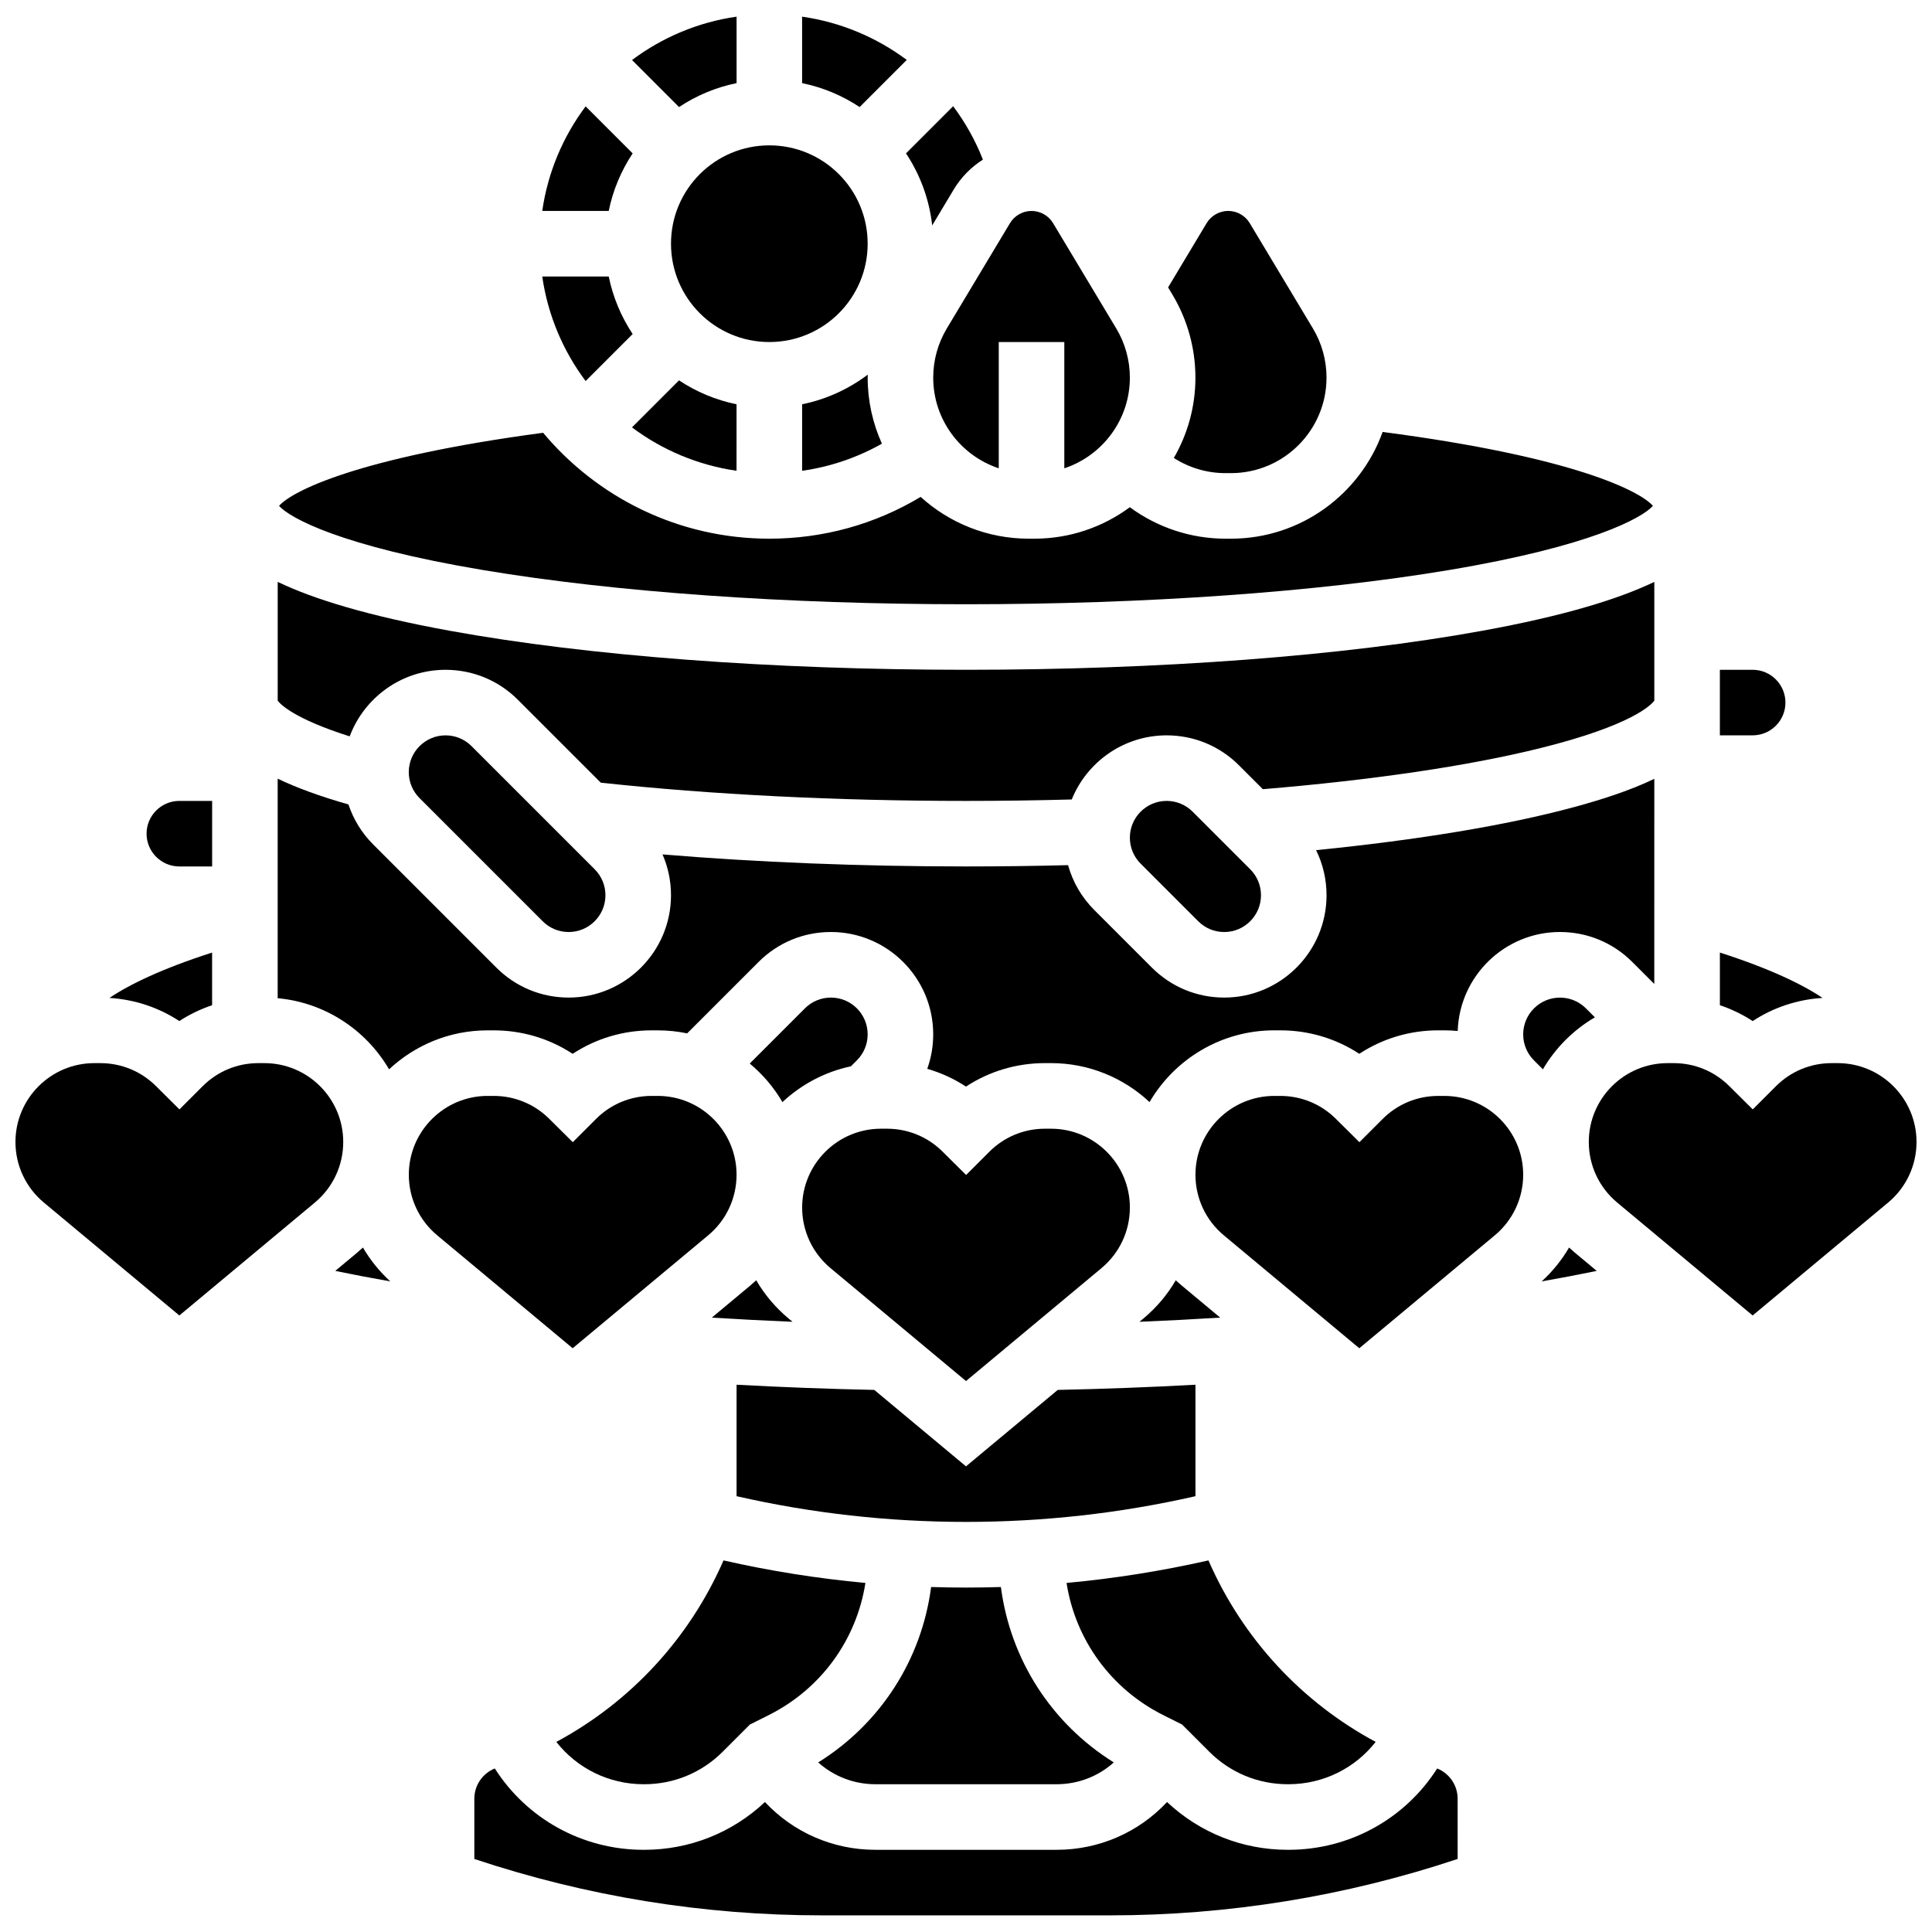
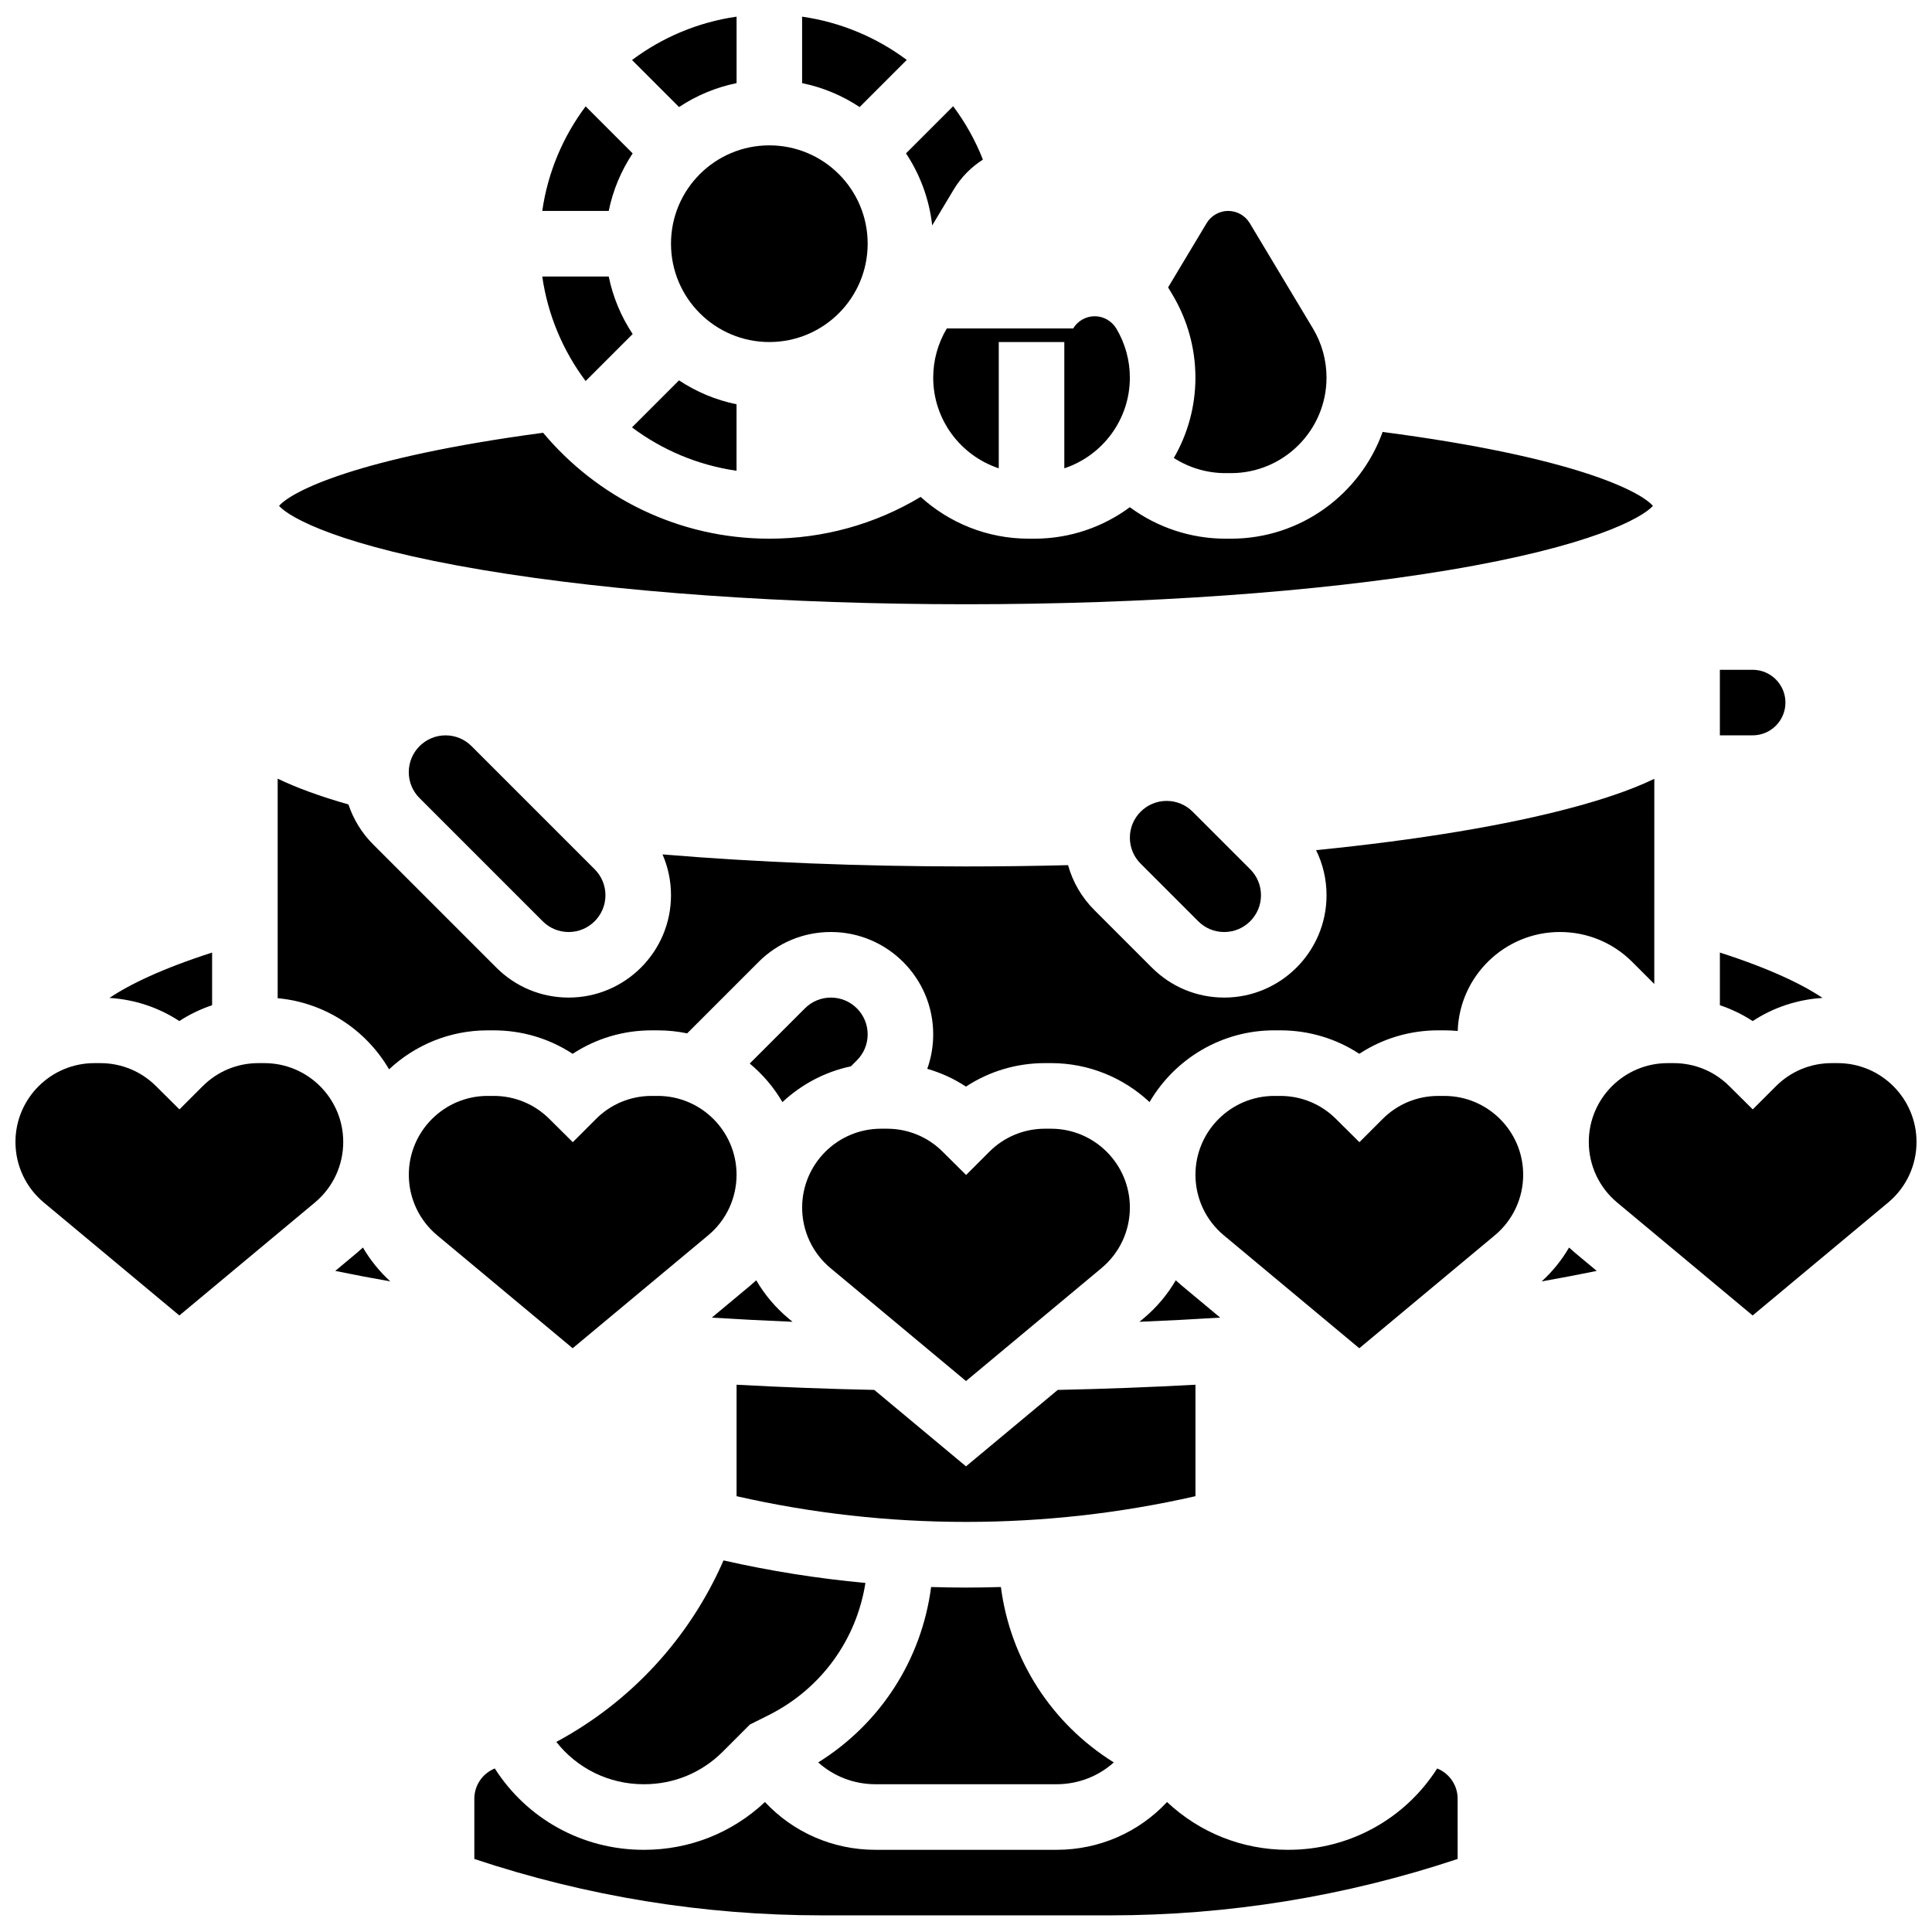
<svg xmlns="http://www.w3.org/2000/svg" width="800px" height="800px" version="1.1" viewBox="144 144 512 512">
  <defs>
    <clipPath id="e">
      <path d="m311 148.09h29v24.906h-29z" />
    </clipPath>
    <clipPath id="d">
      <path d="m356 148.09h29v24.906h-29z" />
    </clipPath>
    <clipPath id="c">
      <path d="m269 612h262v39.902h-262z" />
    </clipPath>
    <clipPath id="b">
      <path d="m148.09 425h86.906v68h-86.906z" />
    </clipPath>
    <clipPath id="a">
      <path d="m565 425h86.902v68h-86.902z" />
    </clipPath>
  </defs>
  <path d="m311.66 184.65-12.461-12.461c-5.965 7.957-10.016 17.422-11.496 27.707h17.617c1.125-5.535 3.316-10.688 6.34-15.246z" />
  <path d="m311.66 232.52c-3.019-4.559-5.211-9.711-6.34-15.246h-17.617c1.477 10.285 5.531 19.75 11.496 27.707z" />
  <g clip-path="url(#e)">
    <path d="m339.2 166.03v-17.617c-10.285 1.477-19.75 5.531-27.707 11.496l12.461 12.461c4.555-3.023 9.707-5.215 15.246-6.34z" />
  </g>
-   <path d="m236.67 339.15c3.848-10.293 13.781-17.645 25.402-17.645 7.242 0 14.051 2.82 19.172 7.941l21.969 21.969c29.172 3.164 62.551 4.836 96.785 4.836 9.398 0 18.793-0.133 28.027-0.383 4.019-9.949 13.773-16.992 25.145-16.992 7.242 0 14.051 2.82 19.172 7.941l6.328 6.328c29.129-2.422 54.426-6.152 73.344-10.836 24.57-6.078 29.621-11.562 30.398-12.629v-31.473c-9.426 4.523-23.824 8.996-45.73 12.977-36.59 6.652-85.133 10.316-136.68 10.316-51.551 0-100.09-3.664-136.68-10.316-21.906-3.984-36.305-8.453-45.73-12.977v31.473c0.641 0.871 4.176 4.734 19.086 9.469z" />
  <path d="m247.11 427.38c6.844-6.398 16.023-10.328 26.109-10.328h1.602c7.551 0 14.77 2.172 20.938 6.223 6.168-4.051 13.387-6.223 20.938-6.223h1.602c2.676 0 5.285 0.277 7.805 0.801l18.922-18.922c5.121-5.121 11.93-7.941 19.172-7.941 14.949 0 27.113 12.164 27.113 27.113 0 3.168-0.539 6.25-1.574 9.145 3.633 1.051 7.086 2.625 10.258 4.711 6.168-4.051 13.387-6.223 20.938-6.223h1.602c10.086 0 19.266 3.93 26.109 10.328 6.644-11.359 18.965-19.016 33.047-19.016h1.602c7.551 0 14.77 2.172 20.938 6.223 6.168-4.051 13.387-6.223 20.938-6.223h1.602c1.195 0 2.375 0.062 3.543 0.172 0.469-14.539 12.438-26.23 27.09-26.23 7.242 0 14.051 2.82 19.172 7.941l5.832 5.832 0.008-54.367c-6.777 3.266-14.543 5.672-21.383 7.523-17.637 4.773-41.012 8.656-68.25 11.379 1.809 3.676 2.769 7.742 2.769 11.957 0 14.949-12.164 27.113-27.113 27.113-7.242 0-14.051-2.82-19.172-7.941l-15.266-15.266c-3.356-3.356-5.715-7.434-6.945-11.887-8.926 0.227-17.988 0.344-27.051 0.344-27.922 0-55.312-1.098-80.426-3.191 1.469 3.371 2.246 7.039 2.246 10.828 0 14.949-12.164 27.113-27.113 27.113-7.242 0-14.051-2.82-19.172-7.941l-32.637-32.637c-3.027-3.027-5.242-6.648-6.555-10.598-7.434-2.121-13.672-4.391-18.758-6.836v58.18c12.594 1.152 23.441 8.441 29.523 18.844z" />
  <path d="m268.96 341.73c-1.84-1.84-4.285-2.852-6.887-2.852-5.371 0-9.742 4.371-9.742 9.742 0 2.602 1.016 5.047 2.852 6.887l32.637 32.637c1.84 1.84 4.285 2.852 6.887 2.852 5.371 0 9.742-4.371 9.742-9.742 0-2.602-1.016-5.047-2.852-6.887z" />
  <path d="m453.17 356.25c-5.371 0-9.742 4.371-9.742 9.742 0 2.602 1.016 5.047 2.852 6.887l15.266 15.266c1.84 1.84 4.285 2.852 6.887 2.852 5.371 0 9.742-4.371 9.742-9.742 0-2.602-1.016-5.047-2.852-6.887l-15.266-15.266c-1.84-1.836-4.285-2.852-6.887-2.852z" />
  <path d="m311.48 257.26c7.957 5.965 17.422 10.016 27.707 11.496l0.004-17.617c-5.535-1.129-10.691-3.316-15.246-6.34z" />
  <path d="m272.14 295.09c34.883 5.832 80.289 9.043 127.86 9.043s92.98-3.211 127.86-9.043c37.953-6.344 51.355-13.867 54.184-17.027-3.356-3.871-20.844-12.957-71.633-19.59-5.926 16.473-21.699 28.285-40.188 28.285h-1.469c-9.18 0-18.051-2.977-25.336-8.34-7.09 5.238-15.844 8.34-25.316 8.34h-1.469c-11.016 0-21.07-4.195-28.652-11.07-12.086 7.254-25.797 11.07-40.105 11.07-24.055 0-45.598-10.926-59.949-28.07-49.621 6.637-66.676 15.594-69.977 19.375 2.832 3.164 16.234 10.688 54.184 17.027z" />
  <path d="m373.94 208.58c0 14.395-11.664 26.062-26.059 26.062-14.391 0-26.059-11.668-26.059-26.062 0-14.391 11.668-26.059 26.059-26.059 14.395 0 26.059 11.668 26.059 26.059" />
  <path d="m626.99 408.46c-5.316-3.574-13.918-7.754-27.203-12.02v13.953c3.055 1.031 5.977 2.422 8.688 4.203 5.504-3.617 11.848-5.723 18.516-6.137z" />
  <path d="m460.8 244.06c0 7.758-2.09 15.031-5.723 21.309 4.043 2.594 8.785 4.016 13.672 4.016h1.469c13.965 0 25.324-11.359 25.324-25.324 0-4.59-1.246-9.094-3.609-13.027l-16.742-27.906c-1.195-1.992-3.383-3.231-5.707-3.231s-4.512 1.238-5.707 3.231l-10.219 17.035 1.16 1.93c3.977 6.637 6.082 14.23 6.082 21.969z" />
  <path d="m617.16 330.19c0-4.789-3.898-8.688-8.688-8.688h-8.688v17.371h8.688c4.793 0.004 8.688-3.894 8.688-8.684z" />
-   <path d="m394.92 231.04c-2.363 3.934-3.609 8.438-3.609 13.027 0 11.188 7.293 20.695 17.371 24.039v-33.457h17.371v33.457c10.078-3.344 17.371-12.852 17.371-24.039 0-4.59-1.246-9.094-3.609-13.027l-16.742-27.906c-1.195-1.992-3.383-3.231-5.707-3.231-2.324 0-4.512 1.238-5.707 3.231z" />
-   <path d="m356.57 251.14v17.625c7.457-1.059 14.594-3.481 21.148-7.188-2.418-5.348-3.777-11.273-3.777-17.516 0-0.262 0.023-0.52 0.027-0.777-5.059 3.809-10.973 6.547-17.398 7.856z" />
+   <path d="m394.92 231.04c-2.363 3.934-3.609 8.438-3.609 13.027 0 11.188 7.293 20.695 17.371 24.039v-33.457h17.371v33.457c10.078-3.344 17.371-12.852 17.371-24.039 0-4.59-1.246-9.094-3.609-13.027c-1.195-1.992-3.383-3.231-5.707-3.231-2.324 0-4.512 1.238-5.707 3.231z" />
  <g clip-path="url(#d)">
    <path d="m384.3 159.88c-8.012-5.984-17.508-10-27.734-11.465v17.617c5.535 1.129 10.691 3.316 15.246 6.34z" />
  </g>
  <path d="m391.04 203.74 5.731-9.555c1.941-3.234 4.606-5.91 7.711-7.887-2.008-5.121-4.68-9.859-7.887-14.148l-12.496 12.496c3.715 5.598 6.16 12.098 6.941 19.094z" />
  <path d="m422.54 443.12h-1.602c-5.582 0-10.828 2.172-14.77 6.121l-6.141 6.141-6.188-6.141c-3.945-3.945-9.191-6.121-14.77-6.121h-1.602c-11.52 0-20.891 9.371-20.891 20.891 0 6.219 2.738 12.066 7.516 16.051l35.906 29.926 35.914-29.93c4.777-3.981 7.516-9.832 7.516-16.051 0-11.516-9.371-20.887-20.891-20.887z" />
  <g clip-path="url(#c)">
    <path d="m524.87 612.66c-8.484 13.316-23.191 21.559-39.418 21.559h-0.176c-11.996 0-23.293-4.492-32-12.664-7.453 7.988-17.934 12.664-29.27 12.664h-48.016c-11.336 0-21.816-4.676-29.27-12.664-8.703 8.172-20.004 12.664-32 12.664h-0.176c-16.227 0-30.934-8.242-39.418-21.559-3.258 1.324-5.422 4.469-5.422 8.02v15.965c29.754 9.918 60.746 14.945 92.109 14.945h76.375c31.363 0 62.352-5.031 92.105-14.949l-0.004-15.957c0-3.555-2.164-6.699-5.422-8.023z" />
  </g>
  <path d="m331.68 471.37c4.777-3.981 7.516-9.832 7.516-16.051 0-11.52-9.371-20.891-20.891-20.891h-1.602c-5.582 0-10.828 2.172-14.77 6.121l-6.141 6.141-6.188-6.141c-3.945-3.945-9.191-6.121-14.77-6.121h-1.602c-11.52 0-20.891 9.371-20.891 20.891 0 6.219 2.738 12.066 7.516 16.051l35.906 29.926z" />
  <g clip-path="url(#b)">
    <path d="m214.07 425.74h-1.602c-5.582 0-10.828 2.172-14.77 6.121l-6.141 6.141-6.188-6.141c-3.945-3.945-9.191-6.121-14.77-6.121h-1.602c-11.531 0-20.902 9.371-20.902 20.891 0 6.219 2.738 12.066 7.516 16.051l35.918 29.93 35.914-29.93c4.777-3.981 7.516-9.832 7.516-16.051 0-11.52-9.371-20.891-20.891-20.891z" />
  </g>
  <path d="m240.18 474.61c-0.523 0.488-1.062 0.965-1.613 1.426l-5.719 4.766c4.684 0.969 9.551 1.898 14.59 2.781-2.891-2.637-5.324-5.668-7.258-8.973z" />
  <path d="m526.77 434.43h-1.602c-5.582 0-10.828 2.172-14.77 6.121l-6.141 6.141-6.188-6.141c-3.945-3.945-9.191-6.121-14.77-6.121h-1.602c-11.52 0-20.891 9.371-20.891 20.891 0 6.219 2.738 12.066 7.516 16.051l35.906 29.926 35.914-29.93c4.777-3.981 7.516-9.832 7.516-16.051 0.004-11.516-9.371-20.887-20.891-20.887z" />
  <path d="m400 532.6-24.305-20.258c-12.348-0.262-24.543-0.723-36.496-1.375v29.539c39.859 9.086 81.742 9.086 121.61 0v-29.539c-11.957 0.652-24.148 1.113-36.496 1.375z" />
-   <path d="m552.81 427.32c0.023 0.023 0.047 0.047 0.07 0.07 3.332-5.695 8.09-10.457 13.781-13.789l-2.371-2.371c-1.84-1.84-4.285-2.852-6.887-2.852-5.371 0-9.742 4.371-9.742 9.742 0 2.602 1.016 5.047 2.852 6.887l2.305 2.305z" />
  <path d="m559.82 474.61c-1.93 3.305-4.363 6.336-7.258 8.973 5.035-0.887 9.906-1.812 14.59-2.781l-5.719-4.766c-0.551-0.465-1.09-0.938-1.613-1.426z" />
  <g clip-path="url(#a)">
    <path d="m631.01 425.74h-1.602c-5.582 0-10.828 2.172-14.77 6.121l-6.141 6.141-6.188-6.141c-3.945-3.945-9.191-6.121-14.77-6.121h-1.602c-11.52 0-20.891 9.371-20.891 20.891 0 6.219 2.738 12.066 7.516 16.051l35.906 29.93 35.914-29.93c4.777-3.981 7.516-9.832 7.516-16.051 0-11.52-9.371-20.891-20.891-20.891z" />
  </g>
  <path d="m291.43 605.62c5.477 6.984 13.902 11.219 23.117 11.219h0.176c7.859 0 15.25-3.059 20.805-8.617l7.207-7.207 4.93-2.465c13.945-6.973 23.324-20.012 25.68-35.055-12.648-1.164-25.215-3.164-37.605-5.969-9.039 20.699-24.672 37.547-44.309 48.094z" />
  <path d="m200.21 410.39v-13.953c-13.281 4.269-21.883 8.449-27.203 12.02 6.668 0.414 13.012 2.519 18.516 6.133 2.711-1.777 5.633-3.172 8.688-4.199z" />
  <path d="m424.01 616.84c5.731 0 11.07-2.113 15.16-5.781-16.531-10.297-27.418-27.27-29.922-46.484-3.082 0.098-6.164 0.148-9.246 0.148s-6.164-0.051-9.246-0.148c-2.504 19.215-13.391 36.188-29.922 46.484 4.086 3.668 9.43 5.781 15.16 5.781z" />
  <path d="m364.2 408.37c-2.602 0-5.047 1.016-6.887 2.852l-14.629 14.629c3.453 2.863 6.391 6.324 8.668 10.219 4.992-4.668 11.227-8.02 18.152-9.488l1.582-1.582c1.84-1.84 2.852-4.285 2.852-6.887 0-5.375-4.367-9.742-9.738-9.742z" />
  <path d="m354.03 494.29-1.07-0.891c-3.465-2.887-6.336-6.32-8.551-10.109-0.523 0.488-1.062 0.965-1.613 1.426l-10.16 8.469c7.047 0.434 14.18 0.805 21.395 1.105z" />
-   <path d="m191.53 373.62h8.688v-17.371h-8.688c-4.789 0-8.688 3.898-8.688 8.688 0 4.785 3.894 8.684 8.688 8.684z" />
  <path d="m455.59 483.29c-2.215 3.793-5.082 7.223-8.551 10.109l-1.07 0.891c7.215-0.297 14.348-0.672 21.395-1.109l-10.16-8.469c-0.555-0.461-1.09-0.934-1.613-1.422z" />
-   <path d="m452.33 598.55 4.93 2.465 7.207 7.207c5.559 5.559 12.945 8.617 20.805 8.617h0.176c9.215 0 17.641-4.234 23.117-11.219-19.633-10.547-35.27-27.391-44.309-48.094-12.391 2.805-24.961 4.805-37.609 5.969 2.359 15.047 11.742 28.086 25.684 35.055z" />
</svg>